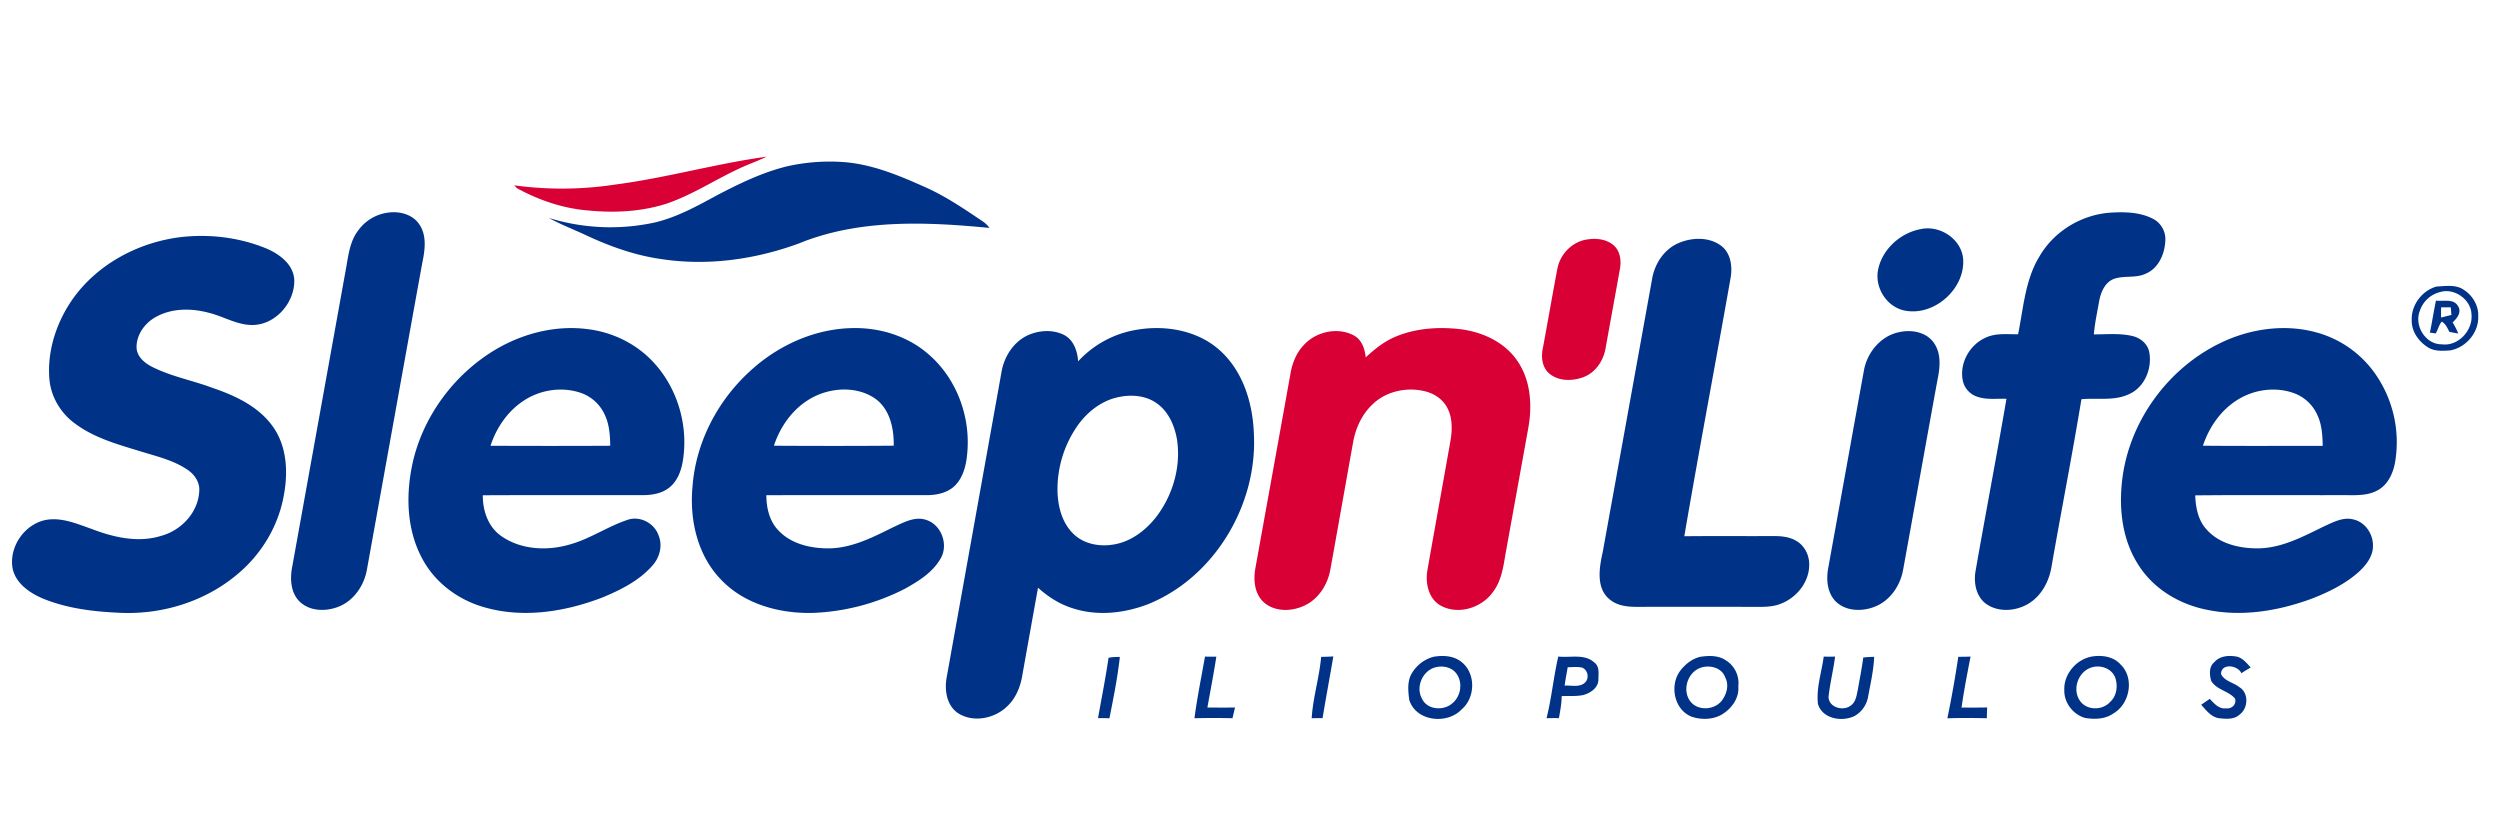
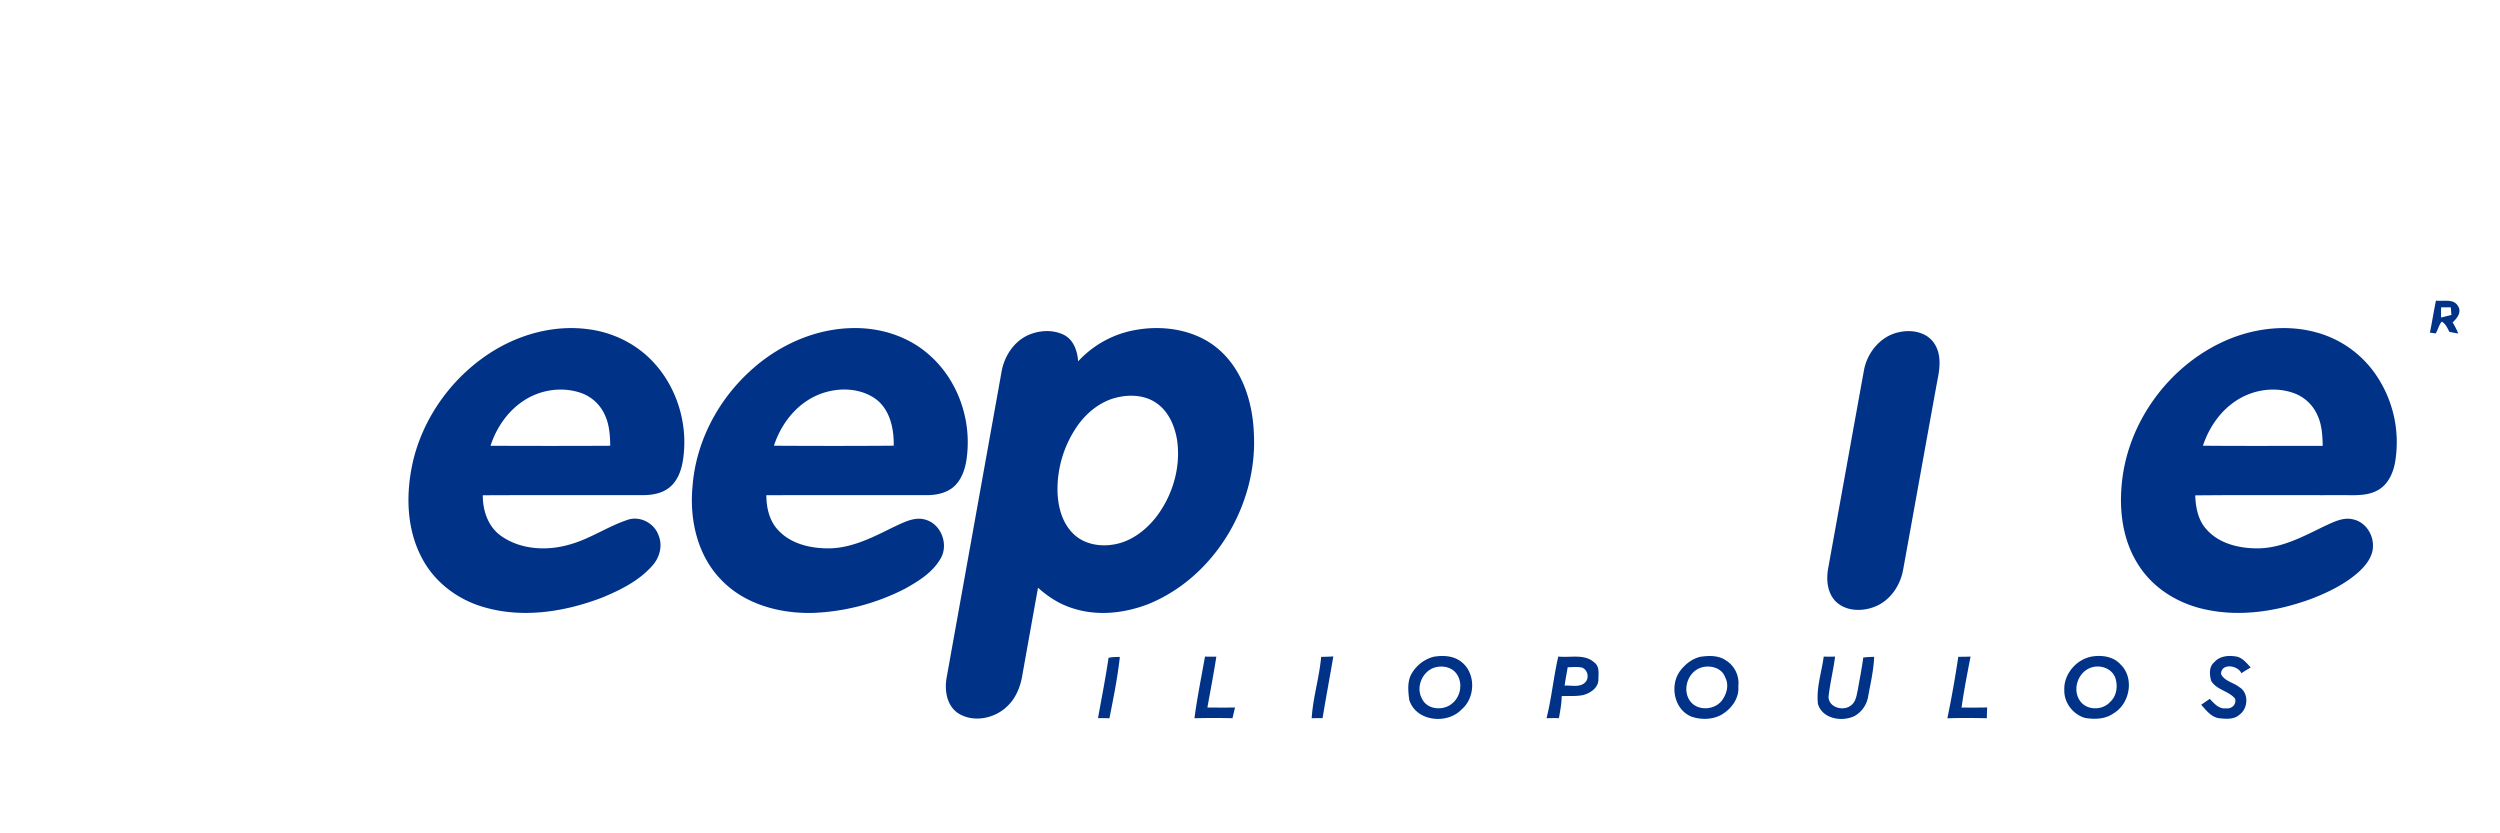
<svg xmlns="http://www.w3.org/2000/svg" viewBox="0 0 90 30" xml:space="preserve" style="fill-rule:evenodd;clip-rule:evenodd;stroke-linejoin:round;stroke-miterlimit:2">
-   <path style="fill:none" d="M0 0h90v30H0z" />
-   <path d="M350.05 157.94c24.89-3.23 49.11-10.17 73.96-13.61-2.88 1.44-5.9 2.58-8.87 3.82-13.63 5.63-25.84 14.29-39.85 19.06-12.3 3.92-25.43 4.55-38.21 3.28-12.18-1-23.95-5.04-34.61-10.88l-1.14-1.33a171.03 171.03 0 0 0 48.72-.34ZM823.4 184.59c4.45-.71 9.5-.08 12.95 3.07 3.01 2.89 3.52 7.45 2.79 11.38-2.28 12.78-4.65 25.55-6.94 38.34-.99 6.06-4.8 11.88-10.66 14.15-5.29 2.01-11.97 2.16-16.55-1.54-3.72-2.98-4.27-8.2-3.32-12.57 2.43-12.92 4.63-25.88 7.1-38.78 1.41-7.11 7.37-13.1 14.63-14.05ZM730.64 231.64c9.78-3.94 20.65-4.59 31.04-3.37 10.45 1.35 20.96 6.07 27.19 14.86 6.8 9.38 7.72 21.71 5.77 32.81-3.7 20.62-7.46 41.23-11.18 61.84-1.08 6.4-2.05 13.19-6.19 18.46-5.57 7.78-17.19 11.24-25.67 6.28-5.78-3.54-7.18-11.06-6.06-17.28 3.73-21.15 7.57-42.28 11.3-63.43.8-5.26.8-11-1.91-15.74-2.04-3.62-5.66-6.14-9.58-7.32-9.08-2.65-19.65-.6-26.53 6.05-5.13 4.8-8.2 11.46-9.44 18.31-3.72 20.67-7.35 41.35-11.09 62.01-1.28 7.36-5.74 14.4-12.64 17.61-6.19 2.94-14.41 3.12-19.76-1.63-4.49-4.11-5.12-10.78-4.1-16.46 5.64-31.35 11.35-62.7 16.96-94.06.82-5.25 2.75-10.46 6.41-14.4 5.92-6.67 16.54-9.17 24.52-4.89 3.9 2.08 5.43 6.55 5.78 10.7 4.51-4.17 9.39-8.1 15.18-10.35Z" style="fill:#d90035;fill-rule:nonzero" transform="matrix(.074 0 0 .074 -3.78 -5.04)" />
  <g>
-     <path d="M434 149.02a94.7 94.7 0 0 1 27.02-2.1c14.06.95 27.22 6.46 39.94 12.14 10.04 4.43 19.15 10.65 28.22 16.76 1.29.82 2.36 1.93 3.26 3.17-30.94-2.99-63.53-4.41-92.88 7.62-21.14 7.73-44.17 10.95-66.53 7.57-12.77-1.76-25.04-6.12-36.68-11.56-6.08-2.86-12.39-5.25-18.28-8.49a101.38 101.38 0 0 0 51.17 2.3c11.25-2.56 21.38-8.32 31.45-13.75 10.65-5.53 21.6-10.8 33.31-13.66ZM239.43 171.61c5.59-.92 12.12.58 15.51 5.46 4.03 5.71 2.81 13.08 1.47 19.47-8.96 49.45-17.84 98.92-26.77 148.37-1.29 7.75-6.16 15.18-13.58 18.23-6.1 2.52-13.96 2.51-19.02-2.19-4.56-4.29-4.94-11.18-3.83-16.97l26.43-146.55c1.01-5.94 1.89-12.21 5.65-17.14a21.32 21.32 0 0 1 14.14-8.68ZM1043.12 193.08c6.96-12.22 20.15-20.33 34.12-21.48 7.1-.48 14.68-.4 21.16 2.91a11.13 11.13 0 0 1 6.09 10.49c-.23 6.42-3.16 13.52-9.41 16.19-4.84 2.38-10.45.86-15.44 2.53-4.43 1.6-6.47 6.35-7.3 10.65-.95 5.45-2.16 10.88-2.63 16.41 6.28.04 12.72-.68 18.9.83 3.72.91 7.17 3.69 8 7.57 1.63 7.93-2.09 17.27-9.75 20.66-7.26 3.46-15.47 1.74-23.19 2.48-4.47 27.08-9.76 54.04-14.49 81.09-1.11 7.3-4.86 14.55-11.35 18.42-6.15 3.67-14.64 4.3-20.63-.02-4.76-3.57-5.99-10.06-5.08-15.64 4.89-28.04 10.27-56 15.08-84.05-5.02-.18-10.3.66-15.05-1.33a10.5 10.5 0 0 1-6.25-7.83c-1.56-8.44 3.56-17.33 11.37-20.67 4.88-2.24 10.37-1.5 15.58-1.57 2.61-12.72 3.39-26.26 10.27-37.64ZM985.41 179.58c9.33-2.09 19.83 4.73 20.72 14.47 1.04 14.6-14.11 28.04-28.49 25.14-8.51-1.75-14.36-10.72-13-19.23 1.71-10.22 10.72-18.5 20.77-20.38ZM138.4 183.53c14.29-1.74 29.16.02 42.49 5.56 6.21 2.7 12.77 7.54 13.34 14.86.5 11.05-8.88 22.11-20.2 22.26-7.54.09-14.11-4.15-21.25-5.91-8.38-2.26-17.82-2.38-25.61 1.86-5.44 2.88-9.67 8.55-9.66 14.86.05 4.32 3.61 7.46 7.15 9.33 9.35 4.86 19.83 6.72 29.63 10.39 11.23 3.8 22.82 9.18 29.77 19.22 6.65 9.57 7.19 21.97 5.1 33.09-2.55 14.54-10.44 27.93-21.58 37.56-15.67 13.71-36.85 20.48-57.55 19.64-12.97-.54-26.2-2.02-38.29-7.05-6.36-2.73-12.95-7.3-14.51-14.47-2.03-10.97 6.53-22.77 17.71-23.91 7.15-.71 13.95 2.24 20.56 4.54 10.82 4.18 22.96 7.01 34.34 3.32 9.64-2.73 17.69-11.44 18.18-21.66.33-4.23-2.26-8.09-5.67-10.35-6.66-4.57-14.66-6.45-22.27-8.79-11.17-3.45-22.83-6.52-32.34-13.61-7.18-5.11-12.06-13.36-12.66-22.19-1.02-13.93 3.76-27.93 11.85-39.17 12.01-16.5 31.41-26.78 51.47-29.38ZM867.46 186.46c6.55-2.89 14.93-3.23 20.9 1.18 4.65 3.49 5.57 9.88 4.7 15.29-7.42 42.04-15.38 83.98-22.59 126.05 14.18-.16 28.36-.01 42.55-.08 4-.05 8.22.18 11.77 2.25 4.19 2.31 6.59 7.13 6.44 11.85-.04 8.52-6.36 16.13-14.2 18.96-4.48 1.7-9.34 1.35-14.03 1.37-18.66-.02-37.32-.02-55.98 0-4.23-.01-8.72-.53-12.21-3.11-7.54-5.41-5.76-15.78-4.02-23.59 8.01-44.22 16-88.45 23.99-132.68 1.21-7.36 5.7-14.41 12.68-17.49ZM1236.39 207.51c4.48-.23 9.58-1.12 13.47 1.71 4.21 2.74 7.07 7.68 6.85 12.77.31 7.92-6.05 15.33-13.78 16.6-3.46.2-7.22.5-10.33-1.29-4.66-2.76-8.35-7.75-8.25-13.34-.33-7.38 4.97-14.46 12.04-16.45m1.92 2.64a13.95 13.95 0 0 0-10.05 9.29c-2.78 7.15 2.84 16.27 10.71 16.17 8.03 1.09 15.25-6.81 14.45-14.63-.26-7.2-8.29-12.81-15.11-10.83Z" style="fill:#003288;fill-rule:nonzero" transform="matrix(.074 0 0 .074 -3.78 -5.04)" />
    <path d="M1236.13 214.36c3.58.46 8.65-1.16 10.79 2.74 1.86 2.91-.58 5.92-2.67 7.85a35.7 35.7 0 0 1 2.75 5.41c-1.47-.24-2.9-.52-4.32-.79-.97-1.86-1.82-3.94-3.73-5.01-1.4 1.69-1.8 3.92-2.93 5.76l-2.82-.4c1.07-5.17 1.86-10.39 2.93-15.56m2.51 3.27c-.02 1.65-.03 3.29-.01 4.94 1.66-.39 3.33-.82 5.02-1.24l-.28-3.7h-4.73ZM292.18 238.16c13.38-7.92 29.32-11.96 44.85-9.92 12.24 1.47 23.97 7.29 32.27 16.46 11.74 12.86 16.91 31.32 13.83 48.43-.88 4.64-2.78 9.41-6.66 12.33-3.51 2.73-8.08 3.48-12.41 3.53-26.03.04-52.06-.08-78.09.06-.09 7.55 2.65 15.5 9.08 19.92 9.49 6.59 22.14 7.22 33 4.08 9.87-2.68 18.39-8.68 28.04-11.94 6.1-2.31 13.29 1.38 15.38 7.46 2.11 5.04.5 10.88-3.11 14.81-6.5 7.35-15.54 11.82-24.48 15.5-18.14 6.91-38.53 10.14-57.47 4.57-12.6-3.61-23.91-12.09-30.03-23.8-7.76-14.51-7.94-31.91-4.26-47.63 5.44-22.34 20.34-42.11 40.06-53.86m13.79 24.8c-7.85 5.08-13.39 13.2-16.26 22.01 19.41.08 38.83.1 58.24-.01-.07-5.17-.43-10.5-2.73-15.22a19.93 19.93 0 0 0-11.48-10.47c-9.16-3.18-19.7-1.61-27.77 3.69ZM415.81 248.8c13.8-12.81 32.2-21.11 51.18-21.09 12.85-.05 25.88 4.12 35.65 12.61 13.58 11.58 20.55 30.02 19.04 47.69-.42 5.67-1.69 11.71-5.69 15.99-3.54 3.78-8.93 4.97-13.93 4.99-26.05.03-52.11-.05-78.16.03.02 6.15 1.49 12.64 5.91 17.17 6.4 6.8 16.25 8.85 25.26 8.68 10.98-.36 20.91-5.51 30.54-10.28 5.01-2.26 10.56-5.5 16.2-3.5 7.33 2.42 10.75 12.04 6.91 18.65-3.8 6.77-10.65 11.01-17.24 14.7a106.85 106.85 0 0 1-45.5 11.86c-15.94.27-32.86-4.34-44.11-16.19-11.49-11.78-15.39-29.12-13.9-45.13 1.53-21.42 12.07-41.75 27.84-56.18m30.62 12.64c-9.16 4.86-15.68 13.76-18.84 23.51 19.42.11 38.85.14 58.27-.02.16-8.54-1.95-18.27-9.56-23.27-8.85-5.72-20.77-5.01-29.87-.22ZM603.71 228.6c14.32-2.55 30.41.22 41.3 10.41 10.93 10.16 15.52 25.4 16.06 39.95 1.88 34.48-18.96 69.76-51.18 82.96-11.68 4.55-24.96 6.06-37.02 2.08-6.3-1.95-11.94-5.57-16.8-9.98-2.55 14.07-5.06 28.15-7.58 42.23-.88 5.57-2.98 11.14-7.08 15.15-6.13 6.27-16.85 8.54-24.4 3.56-5.53-3.86-6.52-11.37-5.34-17.55 8.89-49.43 17.76-98.87 26.63-148.31 1.27-7.49 5.82-14.66 12.85-17.91 5.51-2.46 12.24-2.87 17.7-.07 4.62 2.47 6.39 7.86 6.73 12.78a49.43 49.43 0 0 1 28.13-15.3m-8.4 32.68c-7.79 1.55-14.47 6.58-19.22 12.8a54.05 54.05 0 0 0-10.55 32.91c.17 7.47 2.18 15.42 7.69 20.78 5.12 5.06 12.89 6.44 19.79 5.2 8.35-1.41 15.46-6.87 20.57-13.42 8.05-10.54 12.07-24.32 10.1-37.51-1.13-6.79-4.13-13.72-9.92-17.78-5.31-3.76-12.25-4.31-18.46-2.98ZM1136.64 232.62c12.87-5 27.33-6.52 40.77-2.95a51.4 51.4 0 0 1 28.52 19.36 58.03 58.03 0 0 1 10.25 44.37c-1.01 5.26-3.58 10.69-8.51 13.28-5.4 2.96-11.76 2.23-17.67 2.31-23.66.06-47.32-.14-70.97.11.21 5.83 1.36 12.01 5.42 16.47 6.28 7.22 16.42 9.43 25.62 9.3 11.52-.28 21.83-5.95 31.95-10.85 4.33-1.95 9.04-4.49 13.93-3.22 5.52 1.22 9.39 6.67 9.53 12.2.34 5.13-2.93 9.62-6.5 12.96-6.53 6.01-14.64 9.99-22.82 13.23-16.35 6.09-34.36 9.17-51.63 5.52-13.12-2.61-25.56-10-32.88-21.38-7.62-11.52-9.69-25.88-8.39-39.42 2.7-31.19 24.31-59.81 53.38-71.29m2.38 30.36c-7.83 5.08-13.34 13.19-16.24 21.96 19.42.17 38.85.06 58.27.06-.11-4.95-.37-10.06-2.45-14.64a19.9 19.9 0 0 0-11.19-10.85c-9.3-3.52-20.14-1.93-28.39 3.47ZM975.4 229.62c5.89-1.24 13.02.12 16.57 5.41 3.61 5.23 2.91 11.95 1.67 17.84-5.6 30.69-11.08 61.41-16.66 92.1-1.3 7.82-6.27 15.31-13.81 18.27-6.11 2.46-13.99 2.33-18.95-2.45-4.3-4.29-4.79-10.92-3.69-16.59 5.78-31.87 11.5-63.75 17.28-95.62 1.52-9 8.36-17.31 17.59-18.96ZM637.29 387.53c1.84.05 3.68.06 5.53.02-1.28 8.28-2.88 16.51-4.36 24.76 4.48.01 8.96.07 13.45-.02-.42 1.73-.82 3.48-1.25 5.22-6.17-.14-12.34-.14-18.5.01 1.34-10.06 3.36-20.01 5.13-29.99ZM693.8 387.67c1.97-.04 3.95-.09 5.93-.22-1.71 10.02-3.58 20-5.24 30.03-1.77-.02-3.54-.01-5.29.05.61-10.08 3.72-19.81 4.6-29.86ZM748.38 387.64c4.61-.8 9.78-.6 13.6 2.43 7.12 5.45 6.93 17.41.2 23.12-7.06 7.52-22.32 5.93-25.53-4.65-.56-4.43-1.09-9.48 1.58-13.38a17.57 17.57 0 0 1 10.15-7.52m-.11 5.48c-5.54 2.21-8.43 9.65-5.38 14.9 2.42 5.39 10.32 5.99 14.52 2.4 4.42-3.39 5.52-10.43 2.03-14.84-2.6-3.29-7.44-3.91-11.17-2.46ZM809.17 387.5c5.8.7 12.67-1.48 17.47 2.86 2.76 1.96 2.05 5.63 2.04 8.55-.14 3.9-3.91 6.36-7.31 7.31-3.47.74-7.05.38-10.55.54-.02 3.61-.72 7.16-1.34 10.71-2.02-.03-4.03-.03-6.03.05 2.49-9.88 3.4-20.1 5.72-30.02m4.58 5.19c-.48 2.99-1.12 5.95-1.48 8.96 3.25-.22 7.24 1.01 9.9-1.47 2.17-2.09 1.44-6.12-1.36-7.27-2.32-.53-4.72-.2-7.06-.22ZM878.39 387.61c4.12-.6 8.73-.71 12.32 1.76a13.03 13.03 0 0 1 6.03 12.65c.48 5.21-2.67 10.02-6.81 12.9-4.49 3.3-10.73 3.59-15.86 1.86-8.58-3.36-10.86-15.23-5.6-22.33 2.47-3.24 5.87-5.95 9.92-6.84m-.15 5.42c-6.33 2.34-8.93 11.09-4.73 16.42 3.94 4.9 12.53 4 15.75-1.27 2.01-3.06 2.93-7.11 1.13-10.48-1.61-4.86-7.76-6.32-12.15-4.67ZM938.29 387.54c1.83.04 3.67.04 5.53 0-.82 6.52-2.45 12.92-3.17 19.46-.06 5.21 7.01 7.25 10.72 4.41 2.61-1.74 2.93-5.1 3.54-7.9.9-5.17 1.96-10.31 2.61-15.51 1.76-.23 3.53-.32 5.32-.34-.26 6.52-1.77 12.92-2.94 19.32a13.38 13.38 0 0 1-6.46 9.38c-6.1 3.09-15.76 1.55-17.95-5.77-.9-7.8 1.8-15.39 2.8-23.05ZM1003.76 387.63c1.98-.01 3.97-.02 5.97-.11-1.59 8.25-3.22 16.49-4.38 24.81 4.15-.01 8.3.05 12.46-.07-.09 1.75-.14 3.5-.16 5.26-6.41-.14-12.82-.18-19.21.03a523.15 523.15 0 0 0 5.32-29.92ZM1068.38 387.57c5-.9 10.71-.21 14.29 3.76 6.92 6.59 4.58 19.19-3.44 23.85-3.99 2.83-9.14 2.97-13.79 2.19-5.8-1.64-10.21-7.35-10.1-13.41-.37-7.7 5.58-14.84 13.04-16.39m-.16 5.37c-6.28 2.2-9.09 10.67-5.26 16.11 3.27 4.75 10.91 4.76 14.65.57 3.4-3.04 3.93-8.29 2.31-12.35-2.05-4.28-7.39-5.89-11.7-4.33ZM1128.29 390.28c2.77-3.24 7.4-3.46 11.29-2.66 2.74.82 4.57 3.18 6.45 5.2-1.54.91-3.07 1.81-4.54 2.81-1.76-3.98-9.83-5.04-9.92.37 1.68 3.54 6.14 4.13 9 6.45 4.58 2.74 4.25 10.21.11 13.23-2.74 2.63-6.86 2.18-10.31 1.8-3.73-.7-6.07-3.9-8.44-6.53 1.4-.93 2.78-1.89 4.17-2.86 2.12 2.22 4.43 5.03 7.87 4.62 2.76.4 5.26-1.9 4.44-4.72-3.12-3.82-9.07-4.24-11.62-8.69-.84-2.96-1.15-6.85 1.5-9.02ZM590.38 388.1c1.81-.35 3.65-.42 5.49-.39-1.09 10.03-3.12 19.94-5.06 29.84-1.86-.08-3.72-.1-5.57-.07 1.77-9.78 3.69-19.55 5.14-29.38Z" style="fill:#003288;fill-rule:nonzero" transform="matrix(.074 0 0 .074 -3.78 -5.04)" />
  </g>
</svg>